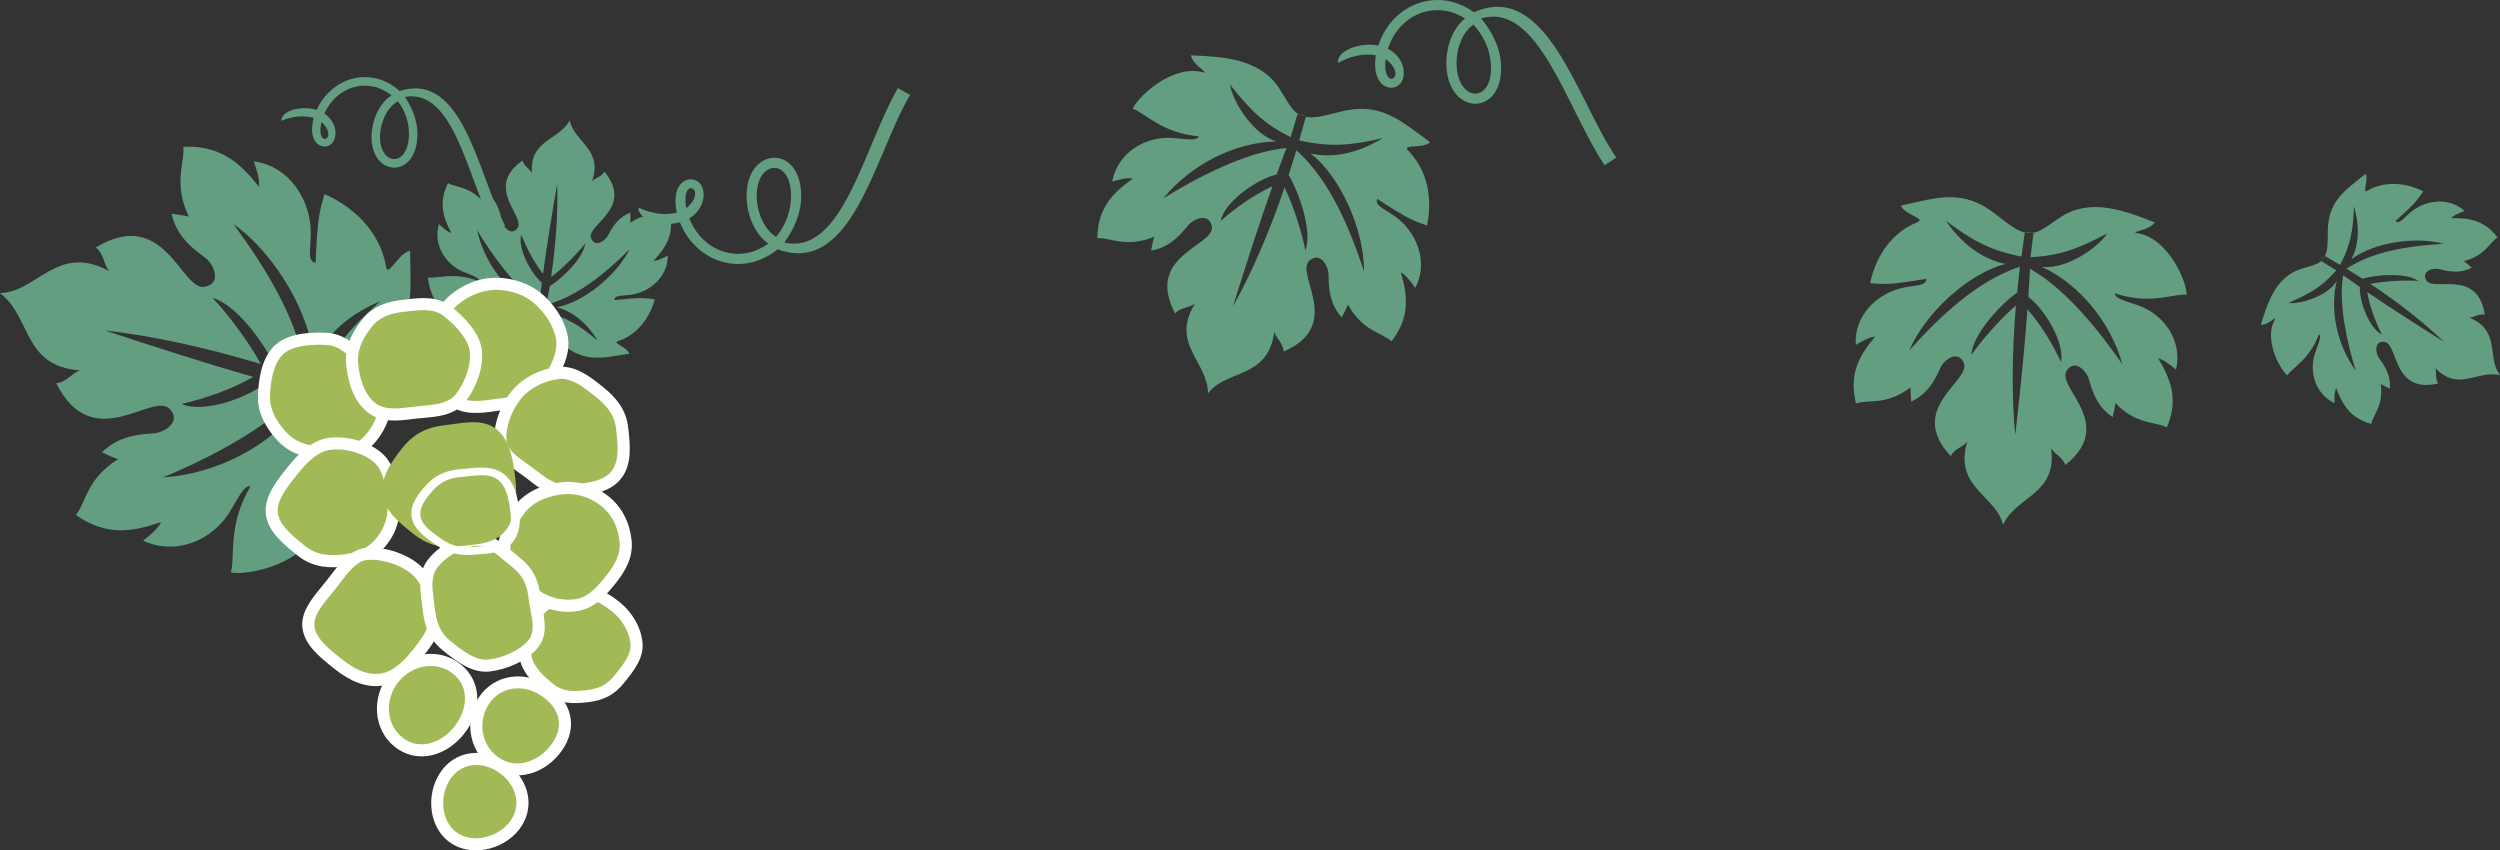
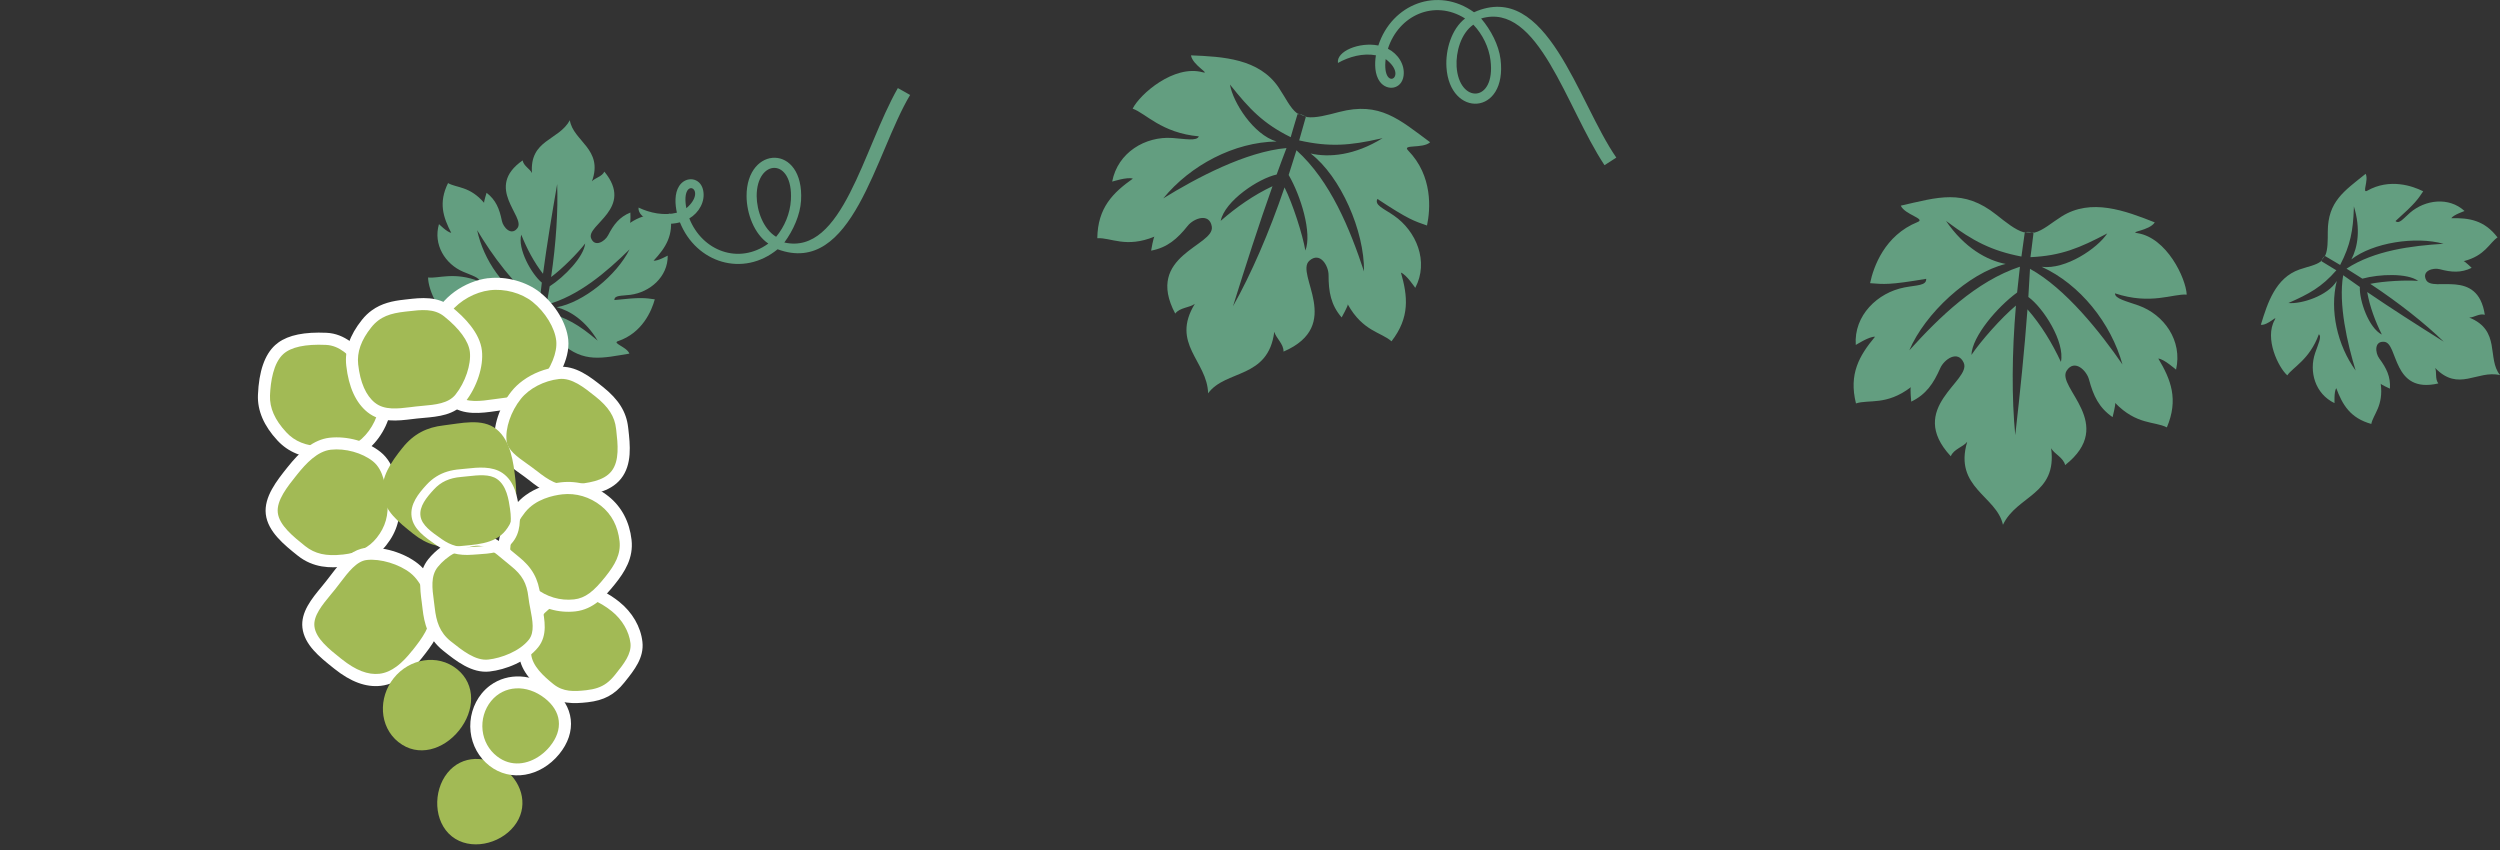
<svg xmlns="http://www.w3.org/2000/svg" id="_レイヤー_2" data-name="レイヤー 2" viewBox="0 0 487.33 165.77">
  <rect x="0" y="0" width="487.33" height="165.77" fill="#333333" stroke="none" />
  <defs>
    <style>
      .cls-1 {
        fill: #639e80;
        fill-rule: evenodd;
      }

      .cls-1, .cls-2, .cls-3 {
        stroke-width: 0px;
      }

      .cls-2 {
        fill: #fff;
      }

      .cls-3 {
        fill: #a2ba55;
      }
    </style>
  </defs>
  <g id="design">
    <g>
      <path class="cls-1" d="M315.07,30.72c-7.52-10.85-13.5-34.69-27.74-28.33-7.07-5.09-16.02-1.62-18.65,6.48-3.72-.74-8.23,1.14-7.87,3.4,2.19-1.23,4.89-1.96,7.4-1.49-.27,1.64-.25,3.78.78,5.16,1.43,1.9,4.25,1.46,4.61-1.15.31-2.22-1.12-4.31-3.05-5.29,2.1-6.54,9.06-9.67,15.04-5.9-2.64,2.05-3.84,6.1-3.63,9.49.61,9.96,11.92,9.52,10.54-1.56-.35-2.77-1.88-5.69-3.78-7.93,11.15-3.3,16.53,17.24,24.05,28.6M287.21,4.81c1.79,1.89,3.02,4.37,3.34,6.96,1.04,8.33-6.16,8.49-6.61,1.2-.17-2.82.84-6.47,3.26-8.16M270.11,11.52c4.65,3.48-.79,6.54,0,0" />
      <path class="cls-1" d="M175.02,17.17c-6.76,11.83-10.79,32.67-22.13,30.1,1.75-2.37,3.09-5.37,3.26-8.16.66-11.15-10.66-10.85-10.62-.87.02,3.4,1.48,7.36,4.24,9.24-5.72,4.16-12.87,1.49-15.4-4.9,1.86-1.1,3.15-3.28,2.7-5.48-.53-2.57-3.38-2.84-4.68-.84-.94,1.44-.81,3.58-.44,5.2-2.48.63-5.22.08-7.48-1-.22,2.28,4.41,3.86,8.07,2.88,3.16,7.91,12.31,10.78,19.04,5.25,14.62,5.41,19.04-18.76,25.83-30.08M151.29,46.16c-2.53-1.53-3.77-5.11-3.79-7.93-.03-7.31,7.17-7.62,6.67.76-.15,2.61-1.22,5.17-2.88,7.17M133.79,40.59c-1.22-6.48,4.41-3.78,0,0" />
      <path class="cls-1" d="M394.46,45.27c-1.6-.44-3.47-1.96-5.33-3.43-6.43-5.09-11.33-3.39-18.61-1.75.8,1.78,4.93,2.53,3.29,3.19-6.45,2.6-8.62,8.77-9.27,11.92,2.68.21,3.72.38,10.94-.85.07,1.35-1.8,1.21-4.24,1.68-5.23,1-9.9,5.46-9.49,11.21.06,0,2.58-1.67,3.75-1.6-3.05,3.67-5.15,7.25-3.71,13,2.56-.83,5.9.48,10.71-3.17-.2.11.06,2.82.06,2.82,2.91-1.4,4.34-3.54,5.67-6.55.73-1.65,3.4-3.59,4.56-1.03,1.6,3.51-11.32,8.78-2.52,18.23.56-1.4,2.43-1.82,3.2-2.82-2.66,8.95,5.73,10.53,6.97,16.18,2.69-5.73,10.61-5.86,9.39-14.92.61,1.11,2.39,1.81,2.73,3.28,10.14-7.99-1.81-15.18.3-18.41,1.54-2.34,3.88-.02,4.35,1.72.85,3.18,1.94,5.51,4.6,7.34,0,0,.67-2.64.49-2.78,4.19,4.34,7.69,3.56,10.09,4.78,2.31-5.46.78-9.32-1.67-13.42,1.16.11,3.4,2.14,3.46,2.16,1.29-5.63-2.32-10.73-7.34-12.51-2.34-.83-4.61-1.32-4.56-2.36,6.95,2.32,11.3.04,13.98.25-.16-3.21-3.9-11.1-9.61-11.98-1.74-.27,2.33-.46,3.38-2.1-5.82-2.3-12.4-4.77-18.15-1.16-1.98,1.24-3.64,2.76-5.32,3.16M396.39,45.48c-.28,2.41-.55,4.27-.59,4.65,6.03-.28,9.59-1.8,14.97-4.63-1.89,2.9-8.12,7.11-12.78,6.51,7.47,3.41,13.5,10.95,15.75,19.04-4.31-6.26-11.08-14.82-18.03-18.65-.09,1.8-.2,3.64-.32,5.49,2.91,2.09,7.17,8.75,6.35,12.66-1.7-3.64-3.86-7.22-6.52-10.25-.58,7.86-1.43,16.12-2.38,24.52-.7-7.12-.67-15.9.13-25.26-2.88,2.41-6.84,6.91-8.68,9.63.15-3.64,5.08-9.38,8.91-12.17.05-.45.56-5.03.55-5.03-8.53,2.83-15.74,9.86-21.57,16.31,3.07-7.23,11.6-15.1,18.79-16.85-3.61-.68-8.04-3.12-11.63-8.39l.41.3c4.81,3.58,8.37,5.5,14.29,6.65.09-.65.37-2.54.65-4.68.52-.25,1.37-.1,1.7.14" />
      <path class="cls-1" d="M252.83,22.08c-1.37-1.05-2.28-3.1-3.59-5.04-3.81-5.62-10.83-6-17.08-6.25.31,1.93,3.96,3.74,2.25,3.29-5.57-1.49-12.17,4.22-13.62,7.1,2.54.89,5.6,4.73,12.9,5.4-.37.97-2.65.5-5.13.32-5.31-.38-10.68,2.83-11.76,8.5.05,0,2.92-.95,4.03-.58-3.89,2.76-6.85,5.68-6.93,11.61,2.69-.14,5.58,1.98,11.16-.31-.22.05-.67,2.74-.67,2.74,3.17-.6,5.11-2.3,7.16-4.87,1.13-1.41,4.21-2.59,4.67.17.64,3.8-13.2,5.57-7.13,16.97.9-1.21,2.81-1.13,3.82-1.9-4.77,7.8,2.43,11.11,2.59,17.44,3.42-4.67,11.73-2.75,12.9-12,.31,1.23,1.85,2.36,1.8,3.87,11.86-5.11,2.16-15.14,5.03-17.71,2.09-1.87,3.75.98,3.75,2.78,0,3.29.45,5.83,2.55,8.27,0,0,1.33-2.38,1.19-2.56,2.93,5.28,6.52,5.42,8.53,7.21,3.63-4.68,3.15-8.81,1.84-13.39,1.09.4,2.74,2.94,2.79,2.97,2.7-5.11.22-11.07-4.17-14.09-2.04-1.41-3.82-2.03-3.21-3.24,6.12,4.04,7.13,4.29,9.67,5.18.67-3.15,1.17-9.66-3.69-14.64-1.23-1.26,2.85-.28,4.3-1.59-6.01-4.44-9.8-7.97-17.74-5.9-2.29.6-4.61,1.23-6.26.99M252.93,22.26c.4-.08,1.24.12,1.61.56-.61,2.08-1.11,3.92-1.29,4.55,5.89,1.33,9.92,1,15.76-.33l.5-.11c-5.41,3.37-10.45,3.82-14.03,2.99,5.87,4.5,10.51,15.13,10.41,22.99-2.74-8.25-6.5-17.59-13.17-23.62-.01,0-1.38,4.39-1.52,4.82,2.39,4.1,4.59,11.34,3.26,14.73-.58-3.24-2.4-8.95-4.06-12.31-3.03,8.89-6.54,16.94-10.05,23.17,2.52-8.07,5.06-15.98,7.7-23.4-3.65,1.7-7.07,4.11-10.1,6.75.82-3.91,7.4-8.28,10.91-9.03.63-1.75,1.27-3.47,1.92-5.16-7.91.7-17.55,5.81-24.02,9.81,5.31-6.5,13.87-10.97,22.08-11.09-4.52-1.32-8.52-7.68-9.08-11.1,3.79,4.76,6.43,7.58,11.84,10.26.11-.37.62-2.17,1.33-4.49" />
      <path class="cls-1" d="M452.4,50.96c-.98.76-2.58,1.02-4.18,1.58-4.63,1.63-6.19,6.46-7.51,10.78,1.4.14,3.34-2.07,2.71-.97-2.06,3.62.71,9.28,2.45,10.82,1.09-1.61,4.33-3.04,6.15-8.01.61.44-.14,1.94-.72,3.64-1.25,3.64,0,7.98,3.77,9.78.02-.04-.12-2.22.34-2.92,1.21,3.23,2.71,5.83,6.83,6.98.39-1.9,2.41-3.53,1.84-7.85,0,.16,1.79.97,1.79.97.16-2.32-.67-3.99-2.08-5.9-.78-1.05-1.03-3.42.98-3.23,2.77.26,1.46,10.24,10.54,8.11-.68-.85-.27-2.17-.62-3.02,4.57,4.77,8.2.35,12.65,1.4-2.63-3.25.24-8.7-6.01-11.22.91.01,1.99-.86,3.04-.54-1.39-9.22-10.17-4.29-11.44-6.78-.92-1.8,1.37-2.44,2.63-2.11,2.3.61,4.15.76,6.25-.26,0,0-1.42-1.37-1.57-1.3,4.22-1.07,4.99-3.55,6.61-4.63-2.6-3.4-5.57-3.82-9.02-3.75.48-.69,2.56-1.37,2.59-1.4-3.07-2.82-7.69-2.19-10.61.32-1.36,1.17-2.12,2.29-2.85,1.64,3.94-3.53,4.31-4.19,5.4-5.8-2.07-1.05-6.53-2.59-10.9-.12-1.11.63.33-2.04-.32-3.29-4.2,3.38-7.37,5.38-7.38,11.3,0,1.71.01,3.45-.46,4.55M452.54,50.93c.02-.29.31-.85.69-1.02,1.34.81,2.53,1.5,2.94,1.74,2.01-3.87,2.53-6.74,2.67-11.07v-.37c1.37,4.4.76,8-.48,10.35,4.22-3.27,12.5-4.55,17.97-3.04-6.26.39-13.48,1.3-18.92,4.85,0,0,2.81,1.77,3.09,1.95,3.31-.91,8.77-1.11,10.89.44-2.37-.19-6.69.03-9.35.57,5.65,3.75,10.63,7.69,14.33,11.28-5.17-3.24-10.23-6.48-14.93-9.68.51,2.86,1.57,5.7,2.86,8.29-2.58-1.29-4.42-6.7-4.29-9.28-1.1-.76-2.19-1.53-3.25-2.29-.97,5.65.83,13.33,2.43,18.58-3.56-4.91-5.11-11.71-3.68-17.46-1.75,2.91-6.93,4.54-9.43,4.3,4.02-1.77,6.48-3.09,9.35-6.38-.23-.14-1.4-.83-2.89-1.76" />
      <g>
-         <path class="cls-1" d="M67.67,76.38c.94-1.82,3.23-3.69,5.47-5.55,7.76-6.46,6.94-12.79,6.8-21.97-2.35.51-4.28,5.3-4.67,3.16-1.5-8.42-8.38-12.6-12.01-14.18-.92,3.18-1.39,4.38-1.73,13.39-1.65-.26-1.01-2.48-.95-5.53.12-6.56-4.07-13.3-11.11-14.26,0,.07,1.36,3.53.98,4.92-3.65-4.6-7.43-8.04-14.72-7.75.35,3.29-2.07,6.99,1.11,13.7-.08-.27-3.41-.64-3.41-.64.95,3.86,3.16,6.13,6.45,8.48,1.81,1.29,3.46,5,.09,5.75-4.63,1.03-7.72-15.85-21.32-7.65,1.55,1.03,1.58,3.38,2.59,4.57-10.11-5.46-14.13,4.24-21.25,4.31,6.22,4.69,4.37,14.26,15.6,15.07-1.49.46-2.78,2.43-4.64,2.47,7.07,14.23,18.74,1.65,22.09,5.01,2.44,2.45-.95,4.68-3.17,4.8-4.04.22-7.13.94-10,3.68,0,0,3.01,1.48,3.22,1.29-6.29,3.95-6.23,8.37-8.3,10.95,5.99,4.16,11.03,3.29,16.58,1.38-.43,1.37-3.44,3.56-3.47,3.62,6.45,2.98,13.51-.09,16.93-5.68,1.59-2.61,2.75-5.22,3.99-4.9-4.55,7.78-2.9,13.6-3.83,16.78,3.91.62,14.35-1.9,16.85-8.55.77-2.03-.03,2.92,1.68,4.61,4.23-6.43,8.88-13.73,5.98-21.57-1-2.7-2.4-5.09-2.47-7.2M66.93,78.65c-2.83-.95-5-1.74-5.45-1.89-1.18,7.33-.25,12,1.8,19.19-3.02-3.01-6.52-11.57-4.61-17.04-5.99,8.14-16.6,13.5-26.91,14.16,8.63-3.61,20.65-9.6,27.01-17.01-2.15-.56-4.33-1.15-6.53-1.77-3.26,2.98-12.35,6.43-16.85,4.46,4.81-1.13,9.67-2.83,13.99-5.27-9.32-2.68-19.05-5.8-28.93-9.06,8.75.96,19.31,3.2,30.39,6.54-2.17-4.08-6.59-9.99-9.41-12.88,4.34,1.1,10.02,8.48,12.41,13.81.53.17,5.91,1.94,5.92,1.93-1.25-10.99-7.91-21.45-14.2-30.09,7.93,5.52,15.25,17.78,15.55,26.88,1.74-4.17,5.79-8.9,13.04-11.89l-.47.42c-5.52,4.9-8.73,8.7-11.62,15.54.76.27,2.96,1.08,5.48,1.96.18.69-.23,1.67-.6,2.01" />
        <g>
          <path class="cls-1" d="M105.74,64.19c1.13.39,2.41,1.55,3.67,2.69,4.4,3.93,7.98,2.92,13.28,2.05-.49-1.31-3.43-2.02-2.22-2.43,4.74-1.59,6.56-5.92,7.17-8.15-1.92-.26-2.65-.43-7.88.14,0-.97,1.35-.79,3.11-1.02,3.8-.49,7.34-3.49,7.29-7.64-.04,0-1.93,1.09-2.76.99,2.34-2.5,4.01-4.98,3.22-9.17-1.87.49-4.22-.6-7.82,1.81.15-.07.08-2.03.08-2.03-2.15.88-3.27,2.35-4.35,4.45-.59,1.15-2.59,2.43-3.31.55-.99-2.59,8.5-5.81,2.59-12.97-.46.98-1.82,1.2-2.42,1.89,2.29-6.3-3.66-7.8-4.31-11.91-2.18,4-7.87,3.75-7.38,10.3-.39-.82-1.64-1.4-1.82-2.47-7.62,5.3.65,10.97-1.01,13.19-1.2,1.62-2.79-.15-3.04-1.42-.47-2.32-1.15-4.04-2.98-5.46,0,0-.59,1.87-.47,1.97-2.82-3.3-5.37-2.89-7.04-3.86-1.89,3.82-.96,6.65.62,9.7-.83-.13-2.35-1.68-2.39-1.7-1.17,3.98,1.21,7.8,4.73,9.29,1.64.7,3.25,1.15,3.17,1.89-4.89-1.97-8.1-.52-10.02-.78-.02,2.31,2.32,8.13,6.38,9.01,1.24.27-1.69.23-2.52,1.36,4.08,1.9,8.69,3.96,12.97,1.61,1.48-.81,2.73-1.82,3.95-2.04M104.36,63.96c.31-1.72.58-3.04.62-3.31-4.34-.06-6.95.88-10.94,2.68,1.48-2,6.13-4.76,9.45-4.12-5.21-2.77-9.22-8.44-10.48-14.34,2.82,4.68,7.31,11.11,12.14,14.15.14-1.29.3-2.6.47-3.93-2-1.63-4.77-6.59-4.01-9.35,1.07,2.68,2.46,5.35,4.24,7.63.75-5.61,1.72-11.5,2.76-17.49.19,5.13-.2,11.43-1.18,18.12,2.17-1.6,5.21-4.66,6.64-6.54-.26,2.6-4.05,6.51-6.92,8.35-.05.32-.62,3.58-.61,3.58,6.24-1.66,11.72-6.4,16.18-10.78-2.51,5.05-8.97,10.33-14.2,11.28,2.56.65,5.63,2.59,7.99,6.52l-.28-.24c-3.3-2.77-5.77-4.3-9.97-5.39-.09.46-.37,1.8-.67,3.33-.38.16-.99,0-1.22-.17" />
-           <path class="cls-1" d="M98.45,43.95c-5.28-9.75-8.08-30.21-20.55-26.21-5.44-4.9-13.23-2.83-16.17,3.69-3.04-.96-6.98.2-6.88,2.12,1.94-.82,4.26-1.18,6.31-.56-.37,1.34-.56,3.14.17,4.38,1.02,1.72,3.41,1.61,3.96-.53.47-1.82-.54-3.7-2.06-4.7,2.36-5.27,8.46-7.24,13.1-3.54-2.39,1.47-3.76,4.74-3.9,7.59-.41,8.37,9.08,9.05,8.94-.33-.03-2.35-1.05-4.92-2.43-6.97,9.61-1.73,12.22,15.91,17.45,26.09M77.57,19.75c1.32,1.74,2.12,3.92,2.15,6.12.1,7.05-5.93,6.52-5.63.39.12-2.37,1.3-5.32,3.48-6.52M62.67,23.77c3.56,3.33-1.27,5.39,0,0" />
        </g>
        <g>
          <path class="cls-3" d="M88.46,78.07c2.55,2.04,6.36,1.1,9.38.73,2.99-.37,6.17-.93,8.21-3.49,2.04-2.56,3.85-5.98,3.54-8.98-.31-3.03-2.5-6.36-5.05-8.39-2.55-2.04-6.21-2.89-9.23-2.52-2.99.37-6.31,2.08-8.35,4.64-2.05,2.56-2.83,6.15-2.53,9.15.31,3.03,1.48,6.83,4.03,8.87" />
          <path class="cls-2" d="M95.17,54.24c3.5-.43,7.47.66,10.11,2.77,3.01,2.4,5.16,6.01,5.49,9.19.41,4.07-2.52,8.23-3.8,9.83-2.31,2.89-5.85,3.54-8.99,3.92-.42.05-.85.11-1.29.18-2.84.41-6.39.91-8.97-1.15-3.52-2.81-4.3-8.11-4.46-9.67-.36-3.57.7-7.41,2.78-10.01.72-.9,1.59-1.71,2.55-2.42,1.94-1.41,4.26-2.37,6.58-2.66M89.2,77.15c1.79,1.43,4.53,1.04,7.17.66.46-.07.91-.13,1.34-.18,2.8-.34,5.68-.86,7.43-3.06,2.32-2.9,3.52-5.87,3.29-8.13-.25-2.5-2.15-5.62-4.61-7.59-2.17-1.74-5.45-2.63-8.36-2.27-2.84.35-5.81,2-7.57,4.2-1.71,2.14-2.58,5.32-2.28,8.3.14,1.33.79,5.83,3.59,8.07" />
          <path class="cls-3" d="M75.21,78.12c-.12,3.18-1.74,6.32-3.93,8.3-2.17,1.97-5.38,1.96-8.57,1.81-3.19-.15-5.76-1.02-7.78-3.18-2.02-2.17-3.61-4.84-3.49-8.02.12-3.18.79-6.93,2.98-8.91,2.17-1.97,5.96-2.23,9.15-2.08,3.19.15,5.23,2.34,7.24,4.51,2.02,2.17,4.52,4.39,4.39,7.57" />
          <path class="cls-2" d="M63.63,64.87c3.66.17,5.99,2.67,8.05,4.88.22.23.44.47.66.7,1.96,2.06,4.18,4.39,4.05,7.72-.13,3.34-1.78,6.83-4.31,9.12-2.46,2.25-5.86,2.28-9.42,2.12-3.76-.17-6.49-1.3-8.58-3.55-2.64-2.84-3.92-5.82-3.8-8.86.18-4.6,1.31-7.87,3.37-9.74.18-.16.37-.32.58-.47,2.04-1.49,5.13-2.11,9.42-1.92M70.5,85.55c2.08-1.88,3.43-4.75,3.54-7.47h0c.09-2.34-1.6-4.12-3.4-6-.23-.24-.46-.48-.69-.73-1.91-2.06-3.72-4-6.42-4.12-4.01-.18-6.79.42-8.3,1.78-1.95,1.77-2.49,5.37-2.6,8.08-.09,2.43.94,4.77,3.17,7.17,1.67,1.8,3.82,2.66,6.97,2.8,2.83.13,5.52.13,7.34-1.2.13-.1.26-.2.39-.31" />
          <path class="cls-3" d="M72.37,79.44c2.49,1.99,5.87,1.3,8.8.97,2.93-.33,6.56-.26,8.54-2.75,1.99-2.49,3.38-6.26,3.05-9.19-.33-2.93-2.97-5.73-5.46-7.72-2.49-1.99-5.53-1.49-8.46-1.16-2.93.33-5.39,1-7.38,3.49-1.99,2.49-3.14,5.15-2.81,8.08.33,2.93,1.23,6.29,3.72,8.28" />
          <path class="cls-2" d="M78.72,58.42l.53-.06c2.85-.33,6.07-.7,8.79,1.47,2.48,1.98,5.51,5.06,5.9,8.51.35,3.11-.98,7.15-3.3,10.06-2.02,2.52-5.22,2.81-8.05,3.06-.44.04-.86.08-1.28.12-.31.03-.62.07-.94.11-2.87.35-6.11.75-8.72-1.33h0c-2.28-1.83-3.68-4.88-4.15-9.07-.34-3.02.66-5.95,3.06-8.95.59-.74,1.23-1.34,1.89-1.82,1.94-1.42,4.14-1.87,6.28-2.1M73.11,78.52c1.83,1.47,4.44,1.15,6.96.84.33-.04.65-.08.97-.12.43-.05.88-.09,1.33-.13,2.47-.22,5.03-.45,6.42-2.19,1.9-2.37,3.08-5.87,2.8-8.33-.23-2.06-2.02-4.53-5.03-6.93-1.95-1.56-4.43-1.28-7.05-.97l-.54.06c-2.81.32-4.9.93-6.59,3.06-1.99,2.49-2.82,4.85-2.56,7.22.4,3.54,1.5,6.06,3.28,7.49" />
          <path class="cls-3" d="M58.76,107.38c2.49,1.99,5.22,2.23,8.15,1.9,2.93-.33,5.46-1.23,7.45-3.72,1.99-2.49,2.63-5.19,2.3-8.12-.33-2.93-.74-6.44-3.23-8.43-2.49-1.99-6.13-2.84-9.07-2.52-2.93.33-5.34,2.74-7.33,5.23-1.99,2.49-4.38,5.43-4.05,8.36.33,2.93,3.28,5.31,5.77,7.29" />
          <path class="cls-2" d="M64.24,85.33c3.45-.38,7.35.7,9.93,2.77,2.89,2.31,3.33,6.3,3.66,9.21.38,3.43-.45,6.36-2.55,8.99-1.96,2.45-4.5,3.73-8.24,4.15-2.58.29-5.95.31-9.02-2.15h0c-2.59-2.07-5.82-4.66-6.21-8.08-.38-3.37,2.17-6.55,4.21-9.11l.1-.12c1.06-1.33,2.35-2.79,3.87-3.89,1.25-.91,2.67-1.59,4.25-1.77M66.78,108.11c3.11-.35,5.1-1.33,6.66-3.28,1.69-2.11,2.36-4.48,2.05-7.26-.3-2.65-.66-5.94-2.79-7.64-2.09-1.67-5.39-2.58-8.2-2.27-2.64.29-4.88,2.72-6.54,4.79l-.1.12c-1.86,2.33-3.98,4.97-3.71,7.37.27,2.46,3.08,4.7,5.34,6.51,1.9,1.51,4.08,2.01,7.29,1.65" />
          <path class="cls-3" d="M88.07,163.03c3.55,2.84,9.29,1.59,12.13-1.97,2.84-3.55,1.82-8.2-1.73-11.05-3.56-2.84-8.42-2.89-11.26.67-2.84,3.55-2.69,9.51.86,12.35" />
-           <path class="cls-2" d="M92.53,146.77c2.32-.09,4.69.74,6.68,2.32,1.98,1.58,3.29,3.7,3.69,5.97.42,2.38-.21,4.77-1.77,6.73-1.56,1.95-3.93,3.34-6.51,3.81-2.74.49-5.33-.09-7.28-1.65-1.93-1.54-3.12-4-3.27-6.76-.15-2.65.66-5.29,2.22-7.24.49-.62,1.05-1.15,1.66-1.6,1.32-.96,2.89-1.51,4.58-1.58M99.28,160.32c1.15-1.44,1.6-3.12,1.29-4.85-.3-1.7-1.31-3.31-2.84-4.54-1.54-1.23-3.36-1.88-5.12-1.81-1.79.07-3.35.86-4.49,2.29-1.2,1.5-1.83,3.56-1.71,5.64.11,2.09.98,3.93,2.39,5.05,1.41,1.13,3.33,1.55,5.39,1.17,1.31-.24,2.54-.77,3.58-1.53.57-.41,1.08-.9,1.51-1.43" />
          <path class="cls-3" d="M107.15,134.29c2.25,1.8,4.65,1.72,7.3,1.43,2.65-.3,4.53-1.13,6.33-3.38,1.8-2.25,3.59-4.42,3.3-7.07-.29-2.65-1.84-5.23-4.09-7.03-2.25-1.8-5.16-3.26-7.82-2.97-2.65.3-5.72,1.93-7.52,4.18-1.8,2.25-2.57,5.59-2.28,8.24.3,2.65,2.53,4.81,4.78,6.6" />
          <path class="cls-2" d="M112.03,114.09c3.55-.4,6.96,1.84,8.68,3.22,2.55,2.04,4.2,4.88,4.52,7.82.34,3.08-1.57,5.47-3.42,7.78l-.13.16c-1.88,2.36-3.95,3.46-7.11,3.82-2.69.3-5.54.42-8.16-1.68-2.38-1.9-4.86-4.27-5.21-7.39-.35-3.17.64-6.74,2.53-9.11.63-.79,1.42-1.53,2.3-2.16,1.8-1.31,3.97-2.22,6.01-2.45M119.85,131.59l.13-.16c1.62-2.03,3.15-3.94,2.92-6.05-.26-2.28-1.62-4.61-3.65-6.24-2.44-1.95-4.97-2.94-6.95-2.72-2.41.27-5.18,1.81-6.73,3.75-1.5,1.87-2.31,4.83-2.03,7.37.25,2.27,2.34,4.21,4.34,5.82,1.93,1.54,3.97,1.45,6.43,1.18,1.65-.19,2.87-.59,3.92-1.36.57-.42,1.09-.94,1.62-1.59" />
          <path class="cls-3" d="M103.8,92.64c2.49,1.99,4.67,3.36,7.61,3.04,2.93-.33,6.71-.59,8.7-3.08,1.99-2.49,1.48-6.24,1.15-9.17-.33-2.93-1.96-5.07-4.45-7.06-2.49-1.99-5.03-3.99-7.97-3.66-2.93.33-6.25,1.82-8.23,4.31-1.99,2.49-3.36,6.12-3.03,9.05.33,2.93,3.73,4.59,6.22,6.57" />
          <path class="cls-2" d="M108.72,71.53c3.45-.38,6.31,1.9,8.83,3.91,3.04,2.43,4.55,4.85,4.89,7.85l.04.32c.35,3.09.78,6.94-1.44,9.72-2.18,2.72-5.94,3.13-8.96,3.46l-.53.06c-3.53.39-6.12-1.41-8.47-3.29-.53-.42-1.09-.82-1.69-1.25-2.18-1.55-4.65-3.31-4.96-6.11-.34-3.1.94-6.99,3.28-9.92.62-.78,1.38-1.49,2.23-2.11,1.92-1.4,4.34-2.36,6.79-2.63M104.54,91.72c2.52,2.01,4.34,3.05,6.74,2.79l.54-.06c2.72-.29,5.81-.63,7.37-2.59,1.61-2.02,1.24-5.33.94-7.98l-.04-.32c-.26-2.36-1.46-4.23-4.02-6.27-2.27-1.81-4.62-3.69-7.1-3.41-2.9.32-5.82,1.84-7.44,3.88-1.94,2.43-3.06,5.72-2.78,8.19.2,1.76,2.04,3.07,3.99,4.45.6.43,1.22.87,1.8,1.33" />
          <path class="cls-3" d="M96.14,148.35c3.88,3.03,8.93,1.6,11.96-2.1,3.02-3.7,2.7-8.04-1.18-11.08-3.88-3.03-9.07-2.96-12.1.74-3.02,3.7-2.56,9.4,1.32,12.43" />
          <path class="cls-2" d="M107.64,134.25c2.11,1.65,3.36,3.72,3.62,5.99.26,2.3-.52,4.64-2.25,6.76-3.67,4.48-9.51,5.46-13.59,2.28-2.08-1.62-3.39-3.98-3.69-6.64-.3-2.68.49-5.4,2.17-7.46.51-.62,1.07-1.15,1.69-1.6,3.4-2.48,8.22-2.31,12.05.68M107.19,145.5c1.32-1.61,1.92-3.34,1.73-5-.18-1.63-1.13-3.15-2.73-4.4-3.54-2.76-7.94-2.53-10.46.56-1.28,1.57-1.89,3.65-1.66,5.71.23,2.03,1.22,3.82,2.8,5.05,2.76,2.16,6.04,1.61,8.51-.2.67-.49,1.28-1.07,1.81-1.71" />
          <path class="cls-3" d="M103.62,115.54c2.49,1.99,5.48,2.8,8.42,2.48,2.93-.33,4.92-2.39,6.91-4.88,1.99-2.49,3.31-4.85,2.99-7.79-.33-2.93-1.55-5.68-4.04-7.67-2.49-1.99-5.47-2.81-8.4-2.49-2.93.33-6.07,1.46-8.06,3.94-1.99,2.49-3.42,5.92-3.1,8.85.33,2.93,2.8,5.56,5.29,7.55" />
          <path class="cls-2" d="M109.36,94.02c3.3-.37,6.6.6,9.27,2.74,2.54,2.03,4.08,4.95,4.48,8.46.4,3.55-1.32,6.26-3.24,8.65-1.89,2.36-4.2,4.92-7.7,5.31-3.32.37-6.62-.6-9.28-2.73-3.49-2.79-5.42-5.6-5.73-8.34-.4-3.57,1.47-7.36,3.35-9.72.56-.7,1.22-1.33,1.97-1.87,1.83-1.33,4.19-2.2,6.88-2.5M118.03,112.4c1.85-2.31,3.02-4.37,2.74-6.92-.33-2.92-1.54-5.23-3.61-6.88-2.18-1.74-4.86-2.53-7.54-2.24-1.83.21-5.22.93-7.27,3.51-1.99,2.49-3.11,5.63-2.85,7.98.23,2.1,1.87,4.38,4.86,6.76,2.17,1.74,4.85,2.53,7.55,2.23,1.1-.12,2.06-.53,2.98-1.2,1.04-.76,2.03-1.85,3.14-3.24" />
          <path class="cls-3" d="M65.9,129.42c2.49,1.99,5.26,3.41,8.2,3.09,2.93-.33,5.19-2.44,7.18-4.93,1.99-2.49,4.03-5.2,3.7-8.14-.33-2.93-1.71-6.65-4.2-8.64-2.49-1.99-6.49-3.15-9.42-2.82-2.93.33-4.95,3.64-6.94,6.13-1.99,2.49-4.62,5.17-4.3,8.1s3.29,5.22,5.78,7.21" />
          <path class="cls-2" d="M71.22,106.82c3.28-.37,7.6.92,10.28,3.07,2.9,2.32,4.31,6.53,4.63,9.43.4,3.56-2.12,6.71-3.95,9.01-1.83,2.29-4.38,4.96-7.96,5.36-2.88.32-5.85-.77-9.06-3.34l-.2-.16c-2.64-2.11-5.63-4.49-6.01-7.83-.34-3.04,1.82-5.66,3.73-7.97.28-.34.55-.67.81-1,.31-.39.62-.8.94-1.21,1.11-1.46,2.32-3.05,3.78-4.12.89-.65,1.88-1.11,3-1.24M80.35,126.85c1.97-2.47,3.72-4.88,3.45-7.27-.3-2.65-1.57-6.1-3.76-7.85-2.2-1.76-5.88-2.87-8.55-2.57-1.97.22-3.6,2.36-5.18,4.44-.33.43-.65.85-.97,1.26-.27.34-.55.68-.84,1.02-1.69,2.05-3.44,4.16-3.21,6.21.26,2.37,2.85,4.43,5.13,6.25l.21.16c2.7,2.16,5.1,3.09,7.33,2.84,1.22-.14,2.31-.66,3.29-1.38,1.21-.88,2.24-2.05,3.09-3.12" />
          <path class="cls-3" d="M77.68,144.66c3.79,3.03,8.79,1.5,11.82-2.29,3.03-3.79,3.35-8.93-.44-11.96-3.79-3.03-9.28-2.02-12.31,1.78-3.03,3.79-2.87,9.44.92,12.47" />
-           <path class="cls-2" d="M82.44,127.58c2.67-.42,5.29.26,7.36,1.91,4.07,3.25,4.33,8.97.62,13.61-1.69,2.12-3.92,3.58-6.28,4.12-2.58.59-5.13,0-7.19-1.64-4.17-3.33-4.66-9.67-1.1-14.12.61-.77,1.31-1.43,2.08-1.99,1.34-.98,2.88-1.62,4.52-1.88M78.41,143.74c1.9,1.52,3.88,1.49,5.2,1.19,1.84-.42,3.6-1.58,4.96-3.29,2.45-3.06,3.15-7.59-.25-10.3-1.55-1.24-3.51-1.74-5.52-1.43-2,.32-3.83,1.39-5.13,3.02-2.75,3.44-2.42,8.29.74,10.81" />
          <path class="cls-3" d="M87.13,125.92c2.49,1.99,5.25,4.15,8.18,3.82,2.93-.33,6.7-1.81,8.69-4.29,1.99-2.49.49-6.25.16-9.18-.33-2.93-1.35-4.87-3.84-6.85-2.49-1.99-4.82-4.52-7.75-4.19-2.93.33-6.18,2.08-8.17,4.57-1.99,2.49-1.17,5.84-.84,8.78.33,2.93,1.08,5.37,3.57,7.36" />
          <path class="cls-2" d="M92.44,104.05c2.95-.33,5.21,1.58,7.41,3.43.4.34.8.68,1.21,1,2.67,2.13,3.9,4.34,4.27,7.64.07.65.21,1.36.35,2.11.51,2.63,1.09,5.61-.77,7.94-2.23,2.79-6.36,4.38-9.48,4.73-3.47.39-6.56-2.08-9.05-4.07-2.99-2.39-3.69-5.33-4.01-8.15-.04-.4-.1-.81-.15-1.22-.37-2.76-.78-5.89,1.25-8.43.71-.89,1.57-1.7,2.53-2.4,1.92-1.4,4.22-2.36,6.43-2.6M87.86,125c2.26,1.8,4.82,3.85,7.32,3.57,2.55-.28,6.1-1.61,7.9-3.86,1.18-1.47.73-3.78.3-6.02-.15-.76-.3-1.55-.38-2.3-.3-2.68-1.22-4.32-3.4-6.06-.42-.34-.84-.69-1.26-1.04-1.89-1.6-3.68-3.11-5.63-2.89-2.68.3-5.65,1.96-7.38,4.13-1.4,1.75-1.09,4.13-.75,6.65.06.43.11.85.16,1.27.3,2.68.95,4.82,3.14,6.57" />
          <path class="cls-3" d="M80.5,104.01c2.79,2.23,5.35,2.87,8.63,2.5,3.28-.37,7.2-.31,9.43-3.1,2.23-2.79,2.26-6.7,1.9-9.98-.37-3.28-.9-7.55-3.69-9.77-2.79-2.23-6.99-1.11-10.27-.74-3.28.37-5.85,1.63-8.07,4.41-2.23,2.78-4.21,5.71-3.85,8.99.37,3.28,3.13,5.47,5.92,7.69" />
          <path class="cls-2" d="M89.69,91.47c.39-.03.8-.08,1.23-.12,2.23-.24,5.01-.54,7.06.88,2.43,1.69,2.88,4.78,3.18,6.82.29,1.98.45,4.84-1.47,6.93-1.63,1.77-4.24,1.93-6.54,2.08-.34.02-.68.04-1.01.07-2.76.22-4.88-.34-7.09-1.87l-.05-.04c-2.17-1.51-4.41-3.07-4.76-5.47-.36-2.46,1.32-4.53,2.93-6.28.58-.63,1.22-1.16,1.91-1.59,1.3-.81,2.81-1.27,4.62-1.41M98.3,105.02c1.16-1.26,1.52-3.11,1.12-5.83-.26-1.79-.66-4.5-2.52-5.8-1.45-1.01-3.62-.78-5.71-.55-.44.05-.87.09-1.28.13-2.31.19-3.97.95-5.36,2.47-1.39,1.51-2.86,3.28-2.58,5.17.26,1.78,2.13,3.08,4.1,4.45l.05.04c1.83,1.27,3.51,1.72,5.8,1.53.34-.03.69-.05,1.04-.07,1.7-.11,3.44-.22,4.66-.98.25-.16.49-.34.69-.56" />
        </g>
      </g>
    </g>
  </g>
</svg>